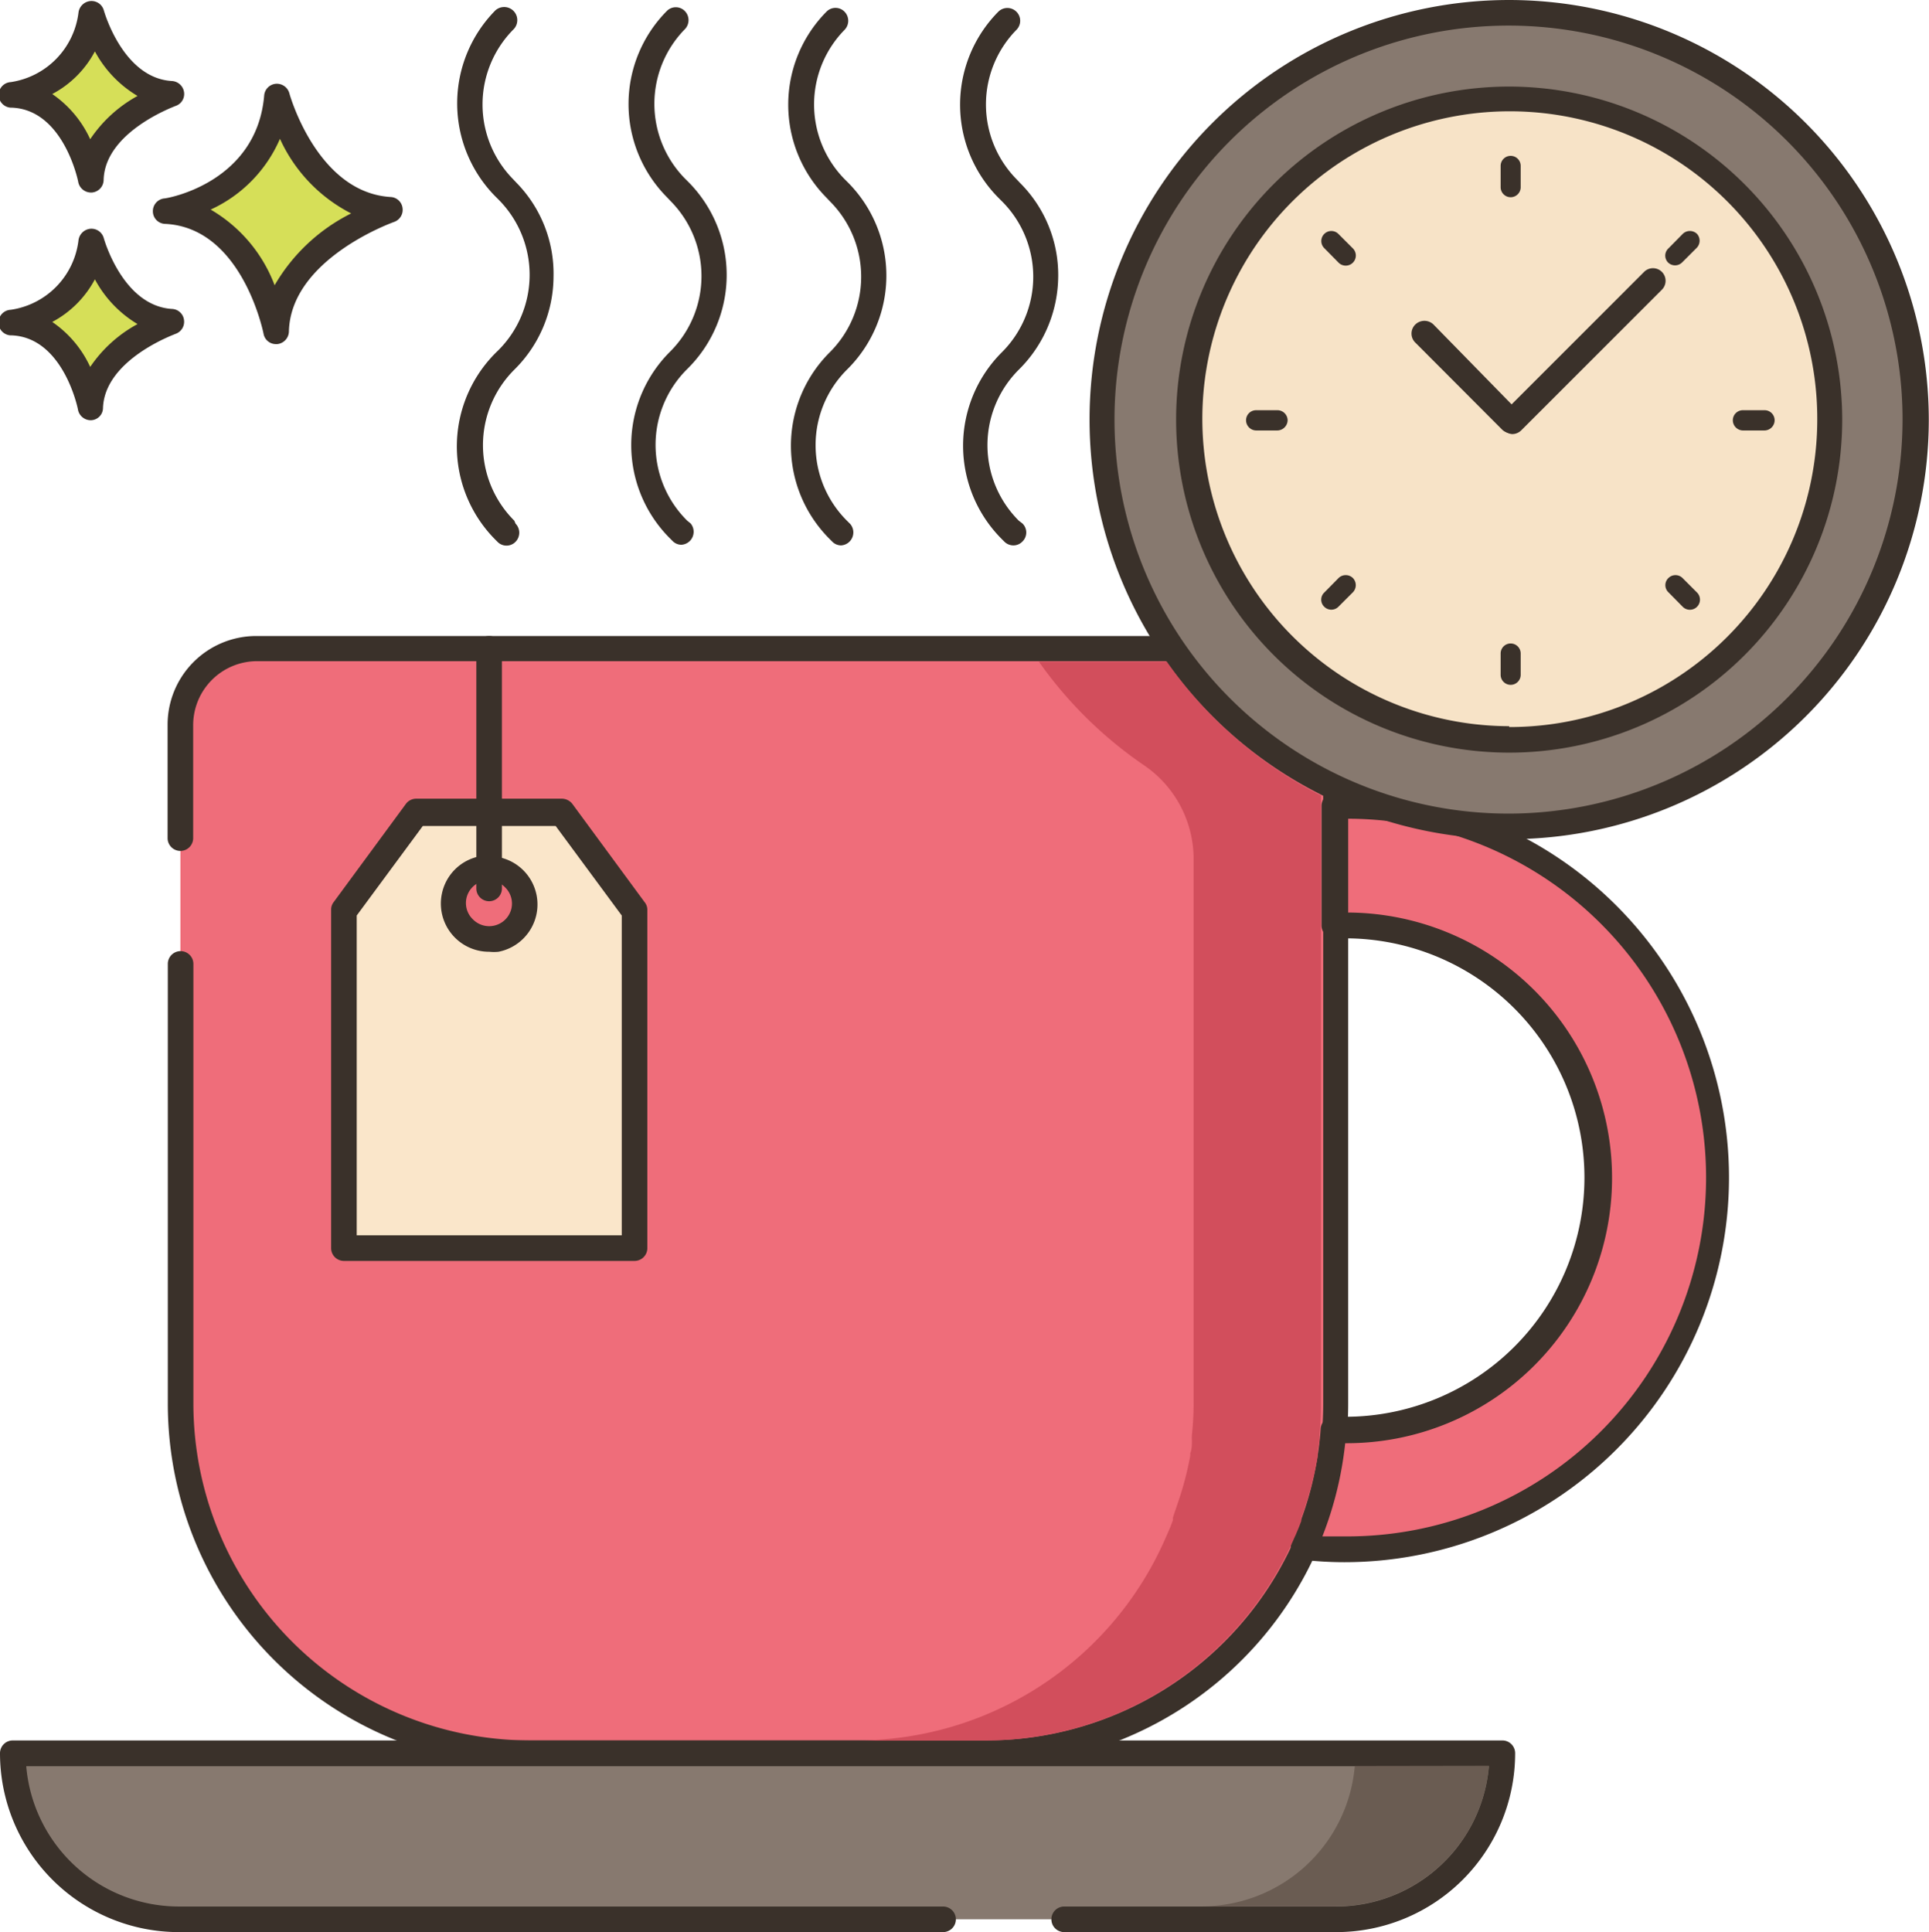
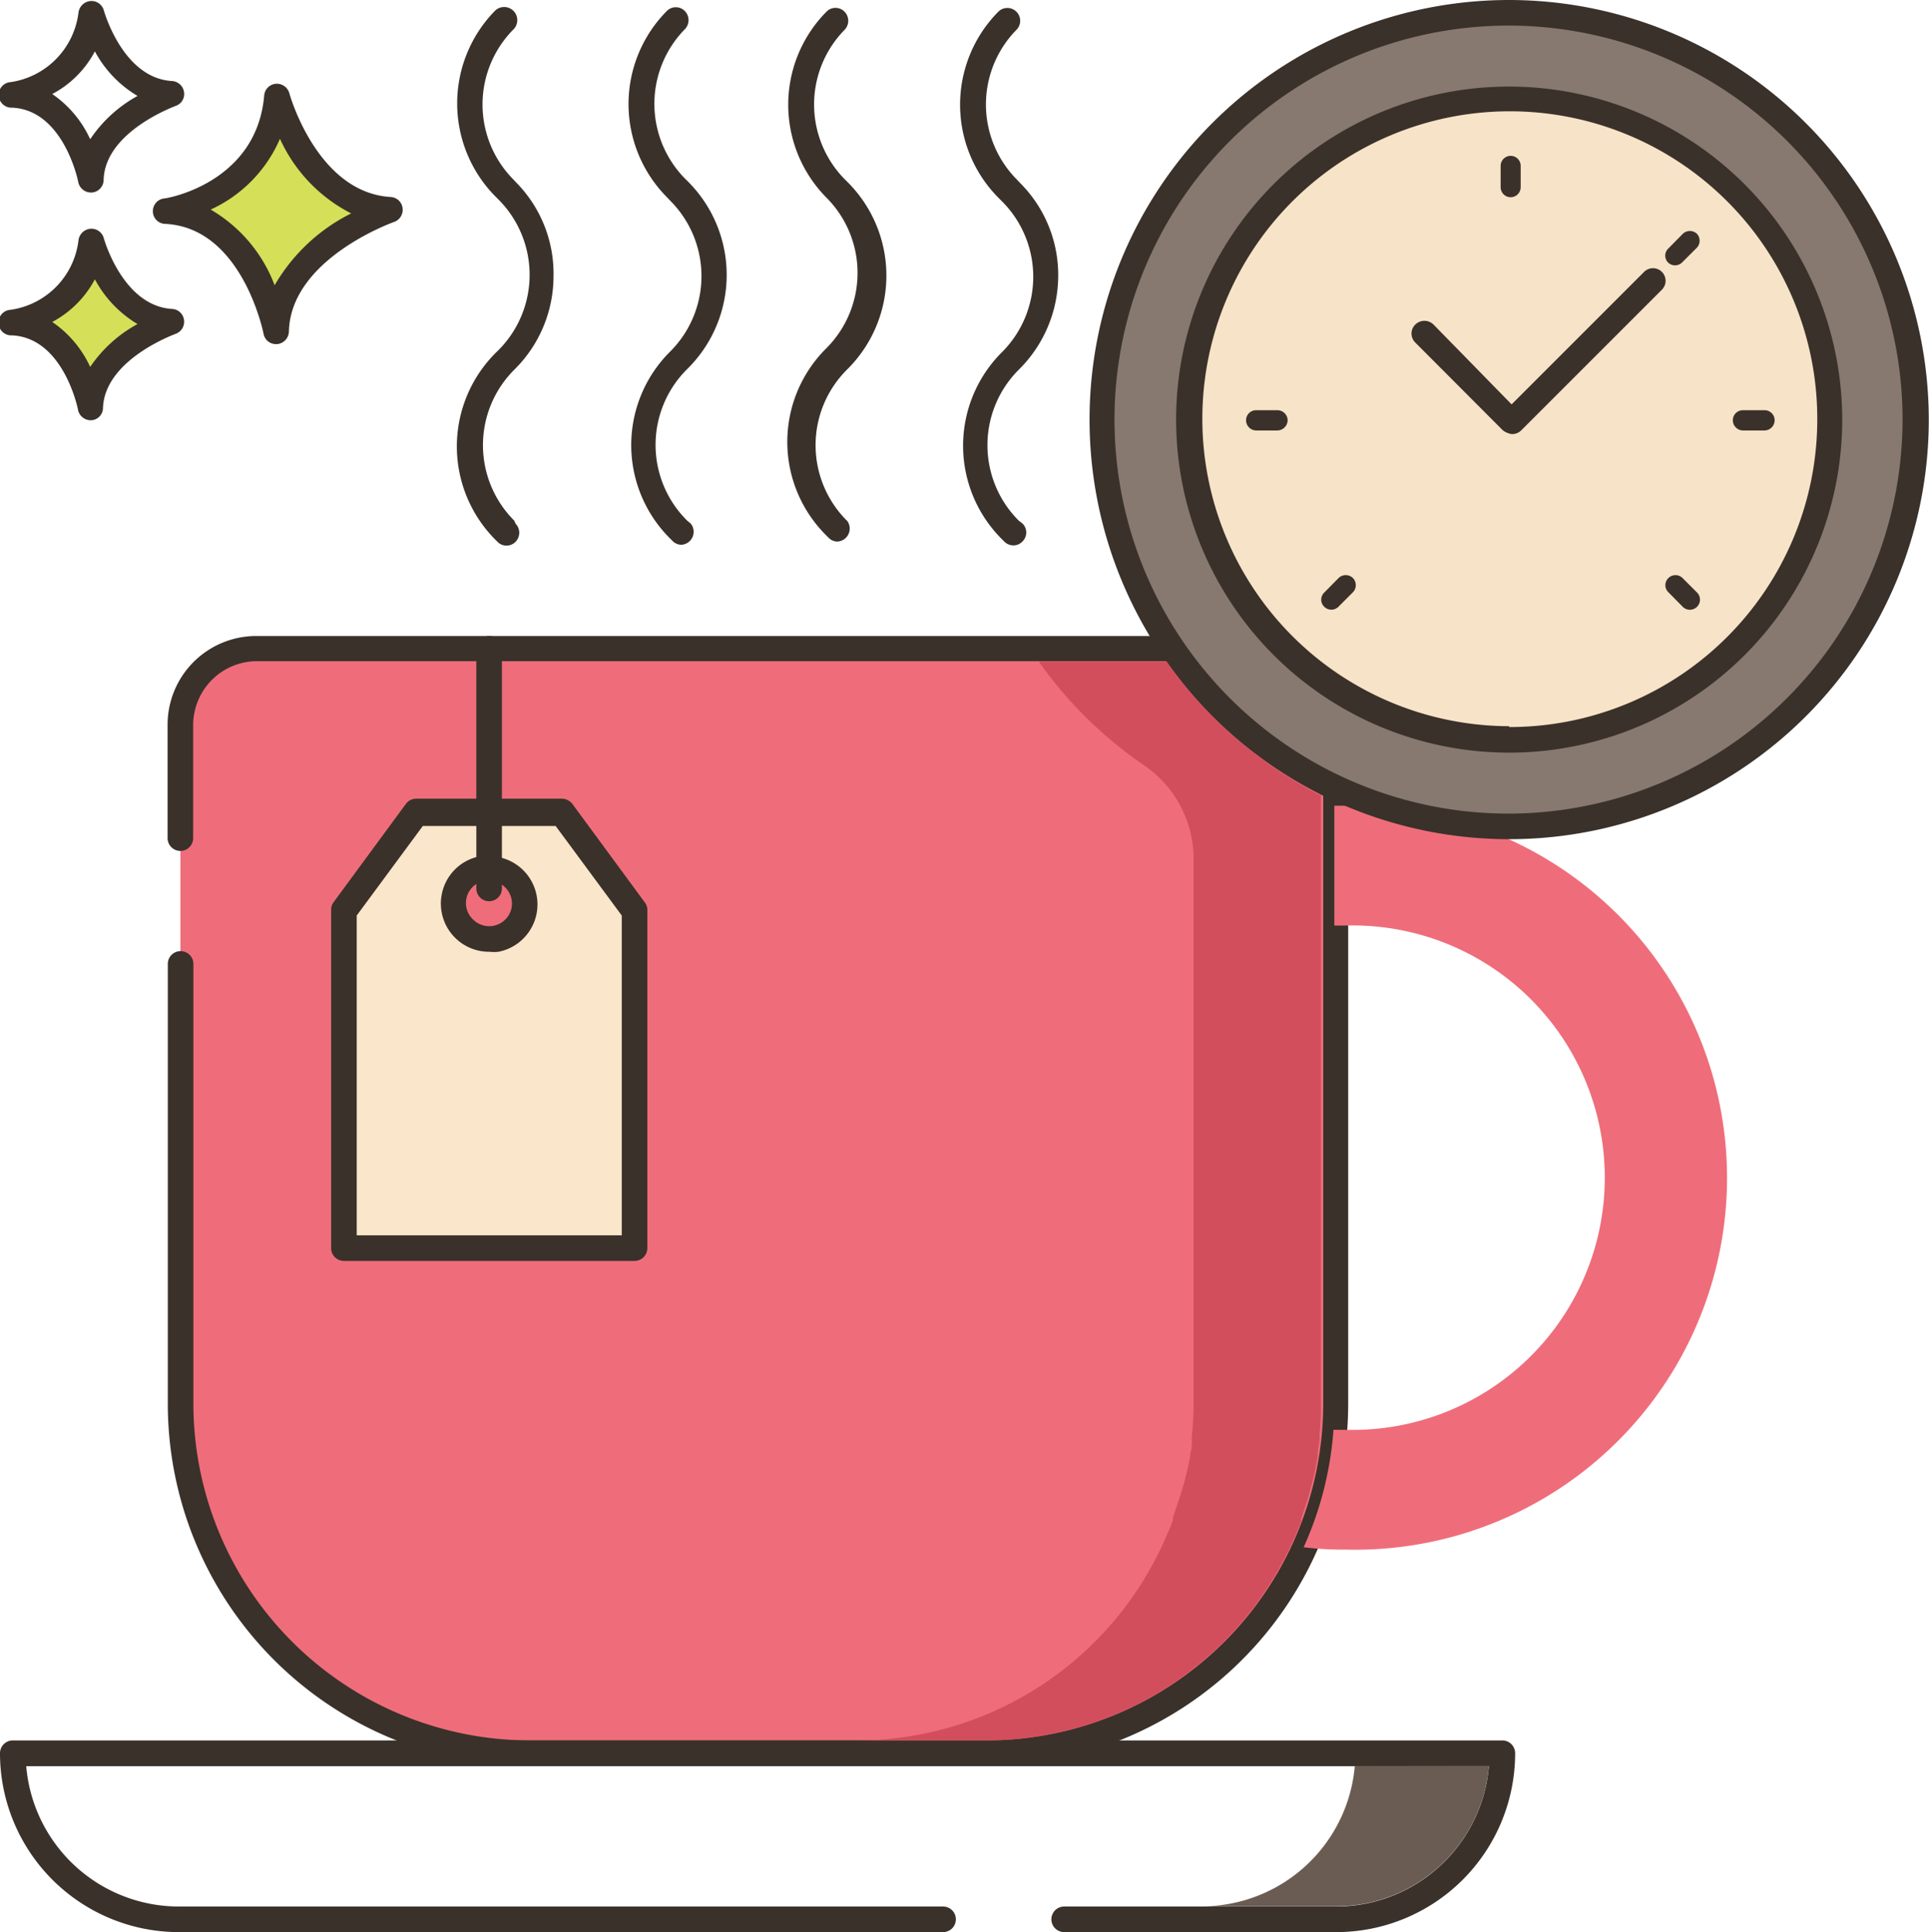
<svg xmlns="http://www.w3.org/2000/svg" viewBox="0 0 90.47 90.62">
  <g id="Layer_4" data-name="Layer 4">
    <path d="M17.76,9.22c-.39,4.63-5.22,5.36-5.22,5.36,4.14.2,5.18,5.64,5.18,5.64.09-3.88,5.34-5.69,5.34-5.69C19.12,14.29,17.76,9.22,17.76,9.22Z" transform="translate(-4.77 -4.69)" style="fill:#d6df58" />
    <path d="M23.09,13.93c-3.45-.21-4.74-4.82-4.75-4.87a.61.61,0,0,0-.64-.44.6.6,0,0,0-.54.55C16.81,13.26,12.62,14,12.45,14a.6.6,0,0,0-.51.62.59.59,0,0,0,.57.57c3.62.17,4.61,5.1,4.62,5.15a.59.59,0,0,0,.59.49h.05a.61.61,0,0,0,.55-.59c.08-3.41,4.88-5.12,4.93-5.14a.6.6,0,0,0,.4-.65A.59.59,0,0,0,23.09,13.93Zm-5.44,4.14a6.93,6.93,0,0,0-3-3.55A6.47,6.47,0,0,0,17.9,11.2a7.34,7.34,0,0,0,3.34,3.5A8.57,8.57,0,0,0,17.65,18.07Z" transform="translate(-4.77 -4.69)" style="fill:#3a312a" />
    <path d="M9.06,16c-.28,3.28-3.69,3.8-3.69,3.8C8.3,20,9,23.8,9,23.8c.06-2.74,3.78-4,3.78-4C10,19.61,9.06,16,9.06,16Z" transform="translate(-4.77 -4.69)" style="fill:#d6df58" />
    <path d="M12.84,19.18c-2.31-.14-3.19-3.28-3.2-3.31A.6.6,0,0,0,9,15.42a.62.62,0,0,0-.55.55,3.74,3.74,0,0,1-3.18,3.25.6.6,0,0,0,.06,1.2c2.42.11,3.1,3.46,3.1,3.5A.61.61,0,0,0,9,24.4h.05a.58.58,0,0,0,.55-.58C9.69,21.53,13,20.36,13,20.35a.6.6,0,0,0,.4-.65.59.59,0,0,0-.56-.52ZM9,21.9a5.16,5.16,0,0,0-1.78-2.11,4.83,4.83,0,0,0,2-2,5.42,5.42,0,0,0,2,2.1A6.3,6.3,0,0,0,9,21.9Z" transform="translate(-4.77 -4.69)" style="fill:#3a312a" />
-     <path d="M9.06,5.34c-.28,3.28-3.69,3.8-3.69,3.8,2.93.13,3.66,4,3.66,4,.06-2.74,3.78-4,3.78-4C10,8.93,9.06,5.34,9.06,5.34Z" transform="translate(-4.77 -4.69)" style="fill:#d6df58" />
    <path d="M12.84,8.49c-2.31-.13-3.19-3.28-3.2-3.31A.6.6,0,0,0,9,4.74a.62.62,0,0,0-.55.55A3.76,3.76,0,0,1,5.28,8.54a.6.6,0,0,0,.06,1.2c2.42.11,3.1,3.46,3.1,3.49a.61.61,0,0,0,.59.49h.05a.6.6,0,0,0,.55-.59C9.69,10.85,13,9.67,13,9.66A.59.59,0,0,0,13.4,9,.61.61,0,0,0,12.84,8.49ZM9,11.22A5.18,5.18,0,0,0,7.22,9.1a4.8,4.8,0,0,0,2-2,5.4,5.4,0,0,0,2,2.09A6.34,6.34,0,0,0,9,11.22Z" transform="translate(-4.77 -4.69)" style="fill:#3a312a" />
    <path d="M63.79,35.12h-47a3.56,3.56,0,0,0-3.56,3.56V70.52a16.4,16.4,0,0,0,16.4,16.4H51a16.4,16.4,0,0,0,16.4-16.4V38.68A3.56,3.56,0,0,0,63.79,35.12Z" transform="translate(-4.77 -4.69)" style="fill:#ef6d7a" />
    <path d="M63.79,34.52h-47a4.16,4.16,0,0,0-4.16,4.16V44a.6.6,0,1,0,1.2,0v-5.3a3,3,0,0,1,3-3h47a3,3,0,0,1,3,3V70.53A15.81,15.81,0,0,1,51,86.32H29.64a15.81,15.81,0,0,1-15.8-15.79V49.9a.6.6,0,1,0-1.2,0V70.52a17,17,0,0,0,17,17H51a17,17,0,0,0,17-17V38.68a4.16,4.16,0,0,0-4.16-4.16Z" transform="translate(-4.77 -4.69)" style="fill:#3a312a" />
-     <path d="M5.37,86.92a7.78,7.78,0,0,0,7.78,7.79H67.44a7.79,7.79,0,0,0,7.79-7.79Z" transform="translate(-4.77 -4.69)" style="fill:#87796f" />
    <path d="M75.23,86.32H5.37a.6.6,0,0,0-.6.6,8.39,8.39,0,0,0,8.38,8.39H49a.6.6,0,1,0,0-1.2H13.15A7.19,7.19,0,0,1,6,87.53H74.6a7.19,7.19,0,0,1-7.16,6.58H54.68a.6.6,0,1,0,0,1.2H67.44a8.39,8.39,0,0,0,8.39-8.39.6.6,0,0,0-.6-.6Z" transform="translate(-4.77 -4.69)" style="fill:#3a312a" />
    <path d="M67.86,42.48h-.51v5.62l.51,0a11.83,11.83,0,1,1,0,23.65h-.55a16.15,16.15,0,0,1-1.4,5.51,15.82,15.82,0,0,0,2,.11,17.44,17.44,0,1,0,0-34.87Z" transform="translate(-4.77 -4.69)" style="fill:#ef6d7a" />
-     <path d="M67.86,41.88h-.52a.61.61,0,0,0-.59.6v5.62a.59.59,0,0,0,.19.43.61.61,0,0,0,.44.17h.48a11.22,11.22,0,1,1,0,22.44h-.51a.6.6,0,0,0-.64.56A15.5,15.5,0,0,1,65.37,77a.6.6,0,0,0,0,.54.59.59,0,0,0,.45.3,16.61,16.61,0,0,0,2,.12,18,18,0,1,0,0-36.08Zm0,34.87c-.36,0-.72,0-1.07,0a16.84,16.84,0,0,0,1.07-4.37h0A12.43,12.43,0,0,0,68,47.49v-4.4a16.83,16.83,0,0,1-.09,33.66Z" transform="translate(-4.77 -4.69)" style="fill:#3a312a" />
    <path d="M28.89,29.11a5,5,0,0,1,0-7.08,6.16,6.16,0,0,0,1.84-4.37A6.09,6.09,0,0,0,29,13.27l-.17-.18a5,5,0,0,1,0-7l0,0A.6.6,0,1,0,28,5.18l0,0a6.21,6.21,0,0,0,0,8.72l.18.18a5,5,0,0,1-.06,7.06A6.2,6.2,0,0,0,28,30l.1.1a.59.59,0,0,0,.85,0,.61.61,0,0,0,0-.85Z" transform="translate(-4.77 -4.69)" style="fill:#3a312a" />
    <path d="M37,29.11A5,5,0,0,1,37,22a6.19,6.19,0,0,0,.07-8.76l-.18-.18a5,5,0,0,1,0-7l0,0a.61.61,0,0,0,0-.85.59.59,0,0,0-.85,0l0,0a6.2,6.2,0,0,0,0,8.72l.17.18a5,5,0,0,1,0,7.06,6.18,6.18,0,0,0,0,8.79l.1.1a.58.58,0,0,0,.42.18.61.61,0,0,0,.43-1Z" transform="translate(-4.77 -4.69)" style="fill:#3a312a" />
-     <path d="M44.49,29.11a5,5,0,0,1,0-7.08,6.19,6.19,0,0,0,.07-8.76l-.18-.18a5,5,0,0,1,0-7l0,0a.61.61,0,0,0,0-.85.59.59,0,0,0-.85,0l0,0a6.2,6.2,0,0,0,0,8.72l.17.18a5,5,0,0,1,0,7.06,6.18,6.18,0,0,0,0,8.79l.1.1a.58.58,0,0,0,.42.18.61.61,0,0,0,.43-1Z" transform="translate(-4.77 -4.69)" style="fill:#3a312a" />
+     <path d="M44.49,29.11a5,5,0,0,1,0-7.08,6.19,6.19,0,0,0,.07-8.76l-.18-.18a5,5,0,0,1,0-7l0,0a.61.61,0,0,0,0-.85.59.59,0,0,0-.85,0l0,0a6.2,6.2,0,0,0,0,8.72a5,5,0,0,1,0,7.06,6.18,6.18,0,0,0,0,8.79l.1.1a.58.58,0,0,0,.42.18.61.61,0,0,0,.43-1Z" transform="translate(-4.77 -4.69)" style="fill:#3a312a" />
    <path d="M52.55,29.11a5,5,0,0,1,0-7.08,6.21,6.21,0,0,0,1.85-4.37,6.1,6.1,0,0,0-1.79-4.39l-.17-.18a5,5,0,0,1,0-7l0,0a.6.6,0,0,0-.85-.85l0,0a6.2,6.2,0,0,0,0,8.72l.18.18a5,5,0,0,1,0,7.06,6.19,6.19,0,0,0,0,8.79l.1.1a.6.6,0,0,0,.43.18.58.58,0,0,0,.42-.18.59.59,0,0,0,0-.85Z" transform="translate(-4.77 -4.69)" style="fill:#3a312a" />
    <path d="M68.31,87.52h0a7.2,7.2,0,0,1-7.15,6.58h6.28a7.19,7.19,0,0,0,7.16-6.59Z" transform="translate(-4.77 -4.69)" style="fill:#6a5c52" />
    <path d="M31.13,42.79H24.29l-3.39,4.6V63.23H34.53V47.39Zm-1.78,4.6a1.67,1.67,0,1,1-2-2A1.67,1.67,0,0,1,29.35,47.39Z" transform="translate(-4.77 -4.69)" style="fill:#fae6ca" />
    <path d="M27.28,44.85a2.25,2.25,0,0,0-1.79,1.78,2.26,2.26,0,0,0,2.23,2.7,2.09,2.09,0,0,0,.43,0,2.26,2.26,0,0,0-.87-4.44Zm1.48,2.43a1.07,1.07,0,0,1-1.8.54A1.06,1.06,0,0,1,27.5,46a.75.75,0,0,1,.21,0,1,1,0,0,1,.75.31A1.06,1.06,0,0,1,28.76,47.28ZM35,47l-3.39-4.61a.63.63,0,0,0-.49-.24H24.29a.6.6,0,0,0-.48.24L20.42,47a.57.57,0,0,0-.12.35V63.23a.6.6,0,0,0,.6.6H34.53a.6.6,0,0,0,.6-.6V47.39A.57.57,0,0,0,35,47ZM33.92,62.63H21.5v-15l3.1-4.2h6.23l3.1,4.2v15Z" transform="translate(-4.77 -4.69)" style="fill:#3a312a" />
    <path d="M27.71,34.52a.6.6,0,0,0-.6.6V46.36a.6.6,0,0,0,.6.6.6.6,0,0,0,.6-.6V35.12A.6.6,0,0,0,27.71,34.52Z" transform="translate(-4.77 -4.69)" style="fill:#3a312a" />
    <circle cx="70.81" cy="19.68" r="19.08" style="fill:#87796f" />
    <path d="M75.55,4.69A19.68,19.68,0,1,0,95.23,24.37,19.7,19.7,0,0,0,75.55,4.69Zm0,38.16A18.48,18.48,0,1,1,94,24.37,18.5,18.5,0,0,1,75.55,42.85Z" transform="translate(-4.77 -4.69)" style="fill:#3a312a" />
    <circle cx="70.8" cy="19.66" r="15.02" style="fill:#f7e3c7" />
    <path d="M75.55,8.75A15.62,15.62,0,1,0,91.17,24.37,15.64,15.64,0,0,0,75.55,8.75Zm0,30A14.42,14.42,0,1,1,90,24.37,14.43,14.43,0,0,1,75.55,38.79Z" transform="translate(-4.77 -4.69)" style="fill:#3a312a" />
    <path d="M75.62,12a.47.47,0,0,0-.47.47v1a.47.47,0,0,0,.94,0v-1A.47.47,0,0,0,75.62,12Z" transform="translate(-4.77 -4.69)" style="fill:#3a312a" />
-     <path d="M75.62,34.87a.47.47,0,0,0-.47.47v1a.47.47,0,1,0,.94,0v-1A.47.47,0,0,0,75.62,34.87Z" transform="translate(-4.77 -4.69)" style="fill:#3a312a" />
    <path d="M87.51,23.93h-1a.47.47,0,0,0-.47.47.48.48,0,0,0,.47.48h1A.48.48,0,0,0,88,24.4a.47.47,0,0,0-.47-.47Z" transform="translate(-4.77 -4.69)" style="fill:#3a312a" />
    <path d="M64.68,23.93h-1a.47.47,0,0,0-.47.47.48.48,0,0,0,.47.48h1a.49.49,0,0,0,.48-.48A.48.48,0,0,0,64.68,23.93Z" transform="translate(-4.77 -4.69)" style="fill:#3a312a" />
    <path d="M84.36,15.66a.48.48,0,0,0-.67,0l-.67.68A.46.46,0,0,0,83,17a.47.47,0,0,0,.66,0l.68-.68A.48.48,0,0,0,84.36,15.66Z" transform="translate(-4.77 -4.69)" style="fill:#3a312a" />
    <path d="M68.22,31.8a.48.48,0,0,0-.67,0l-.67.68a.46.46,0,0,0,0,.67.47.47,0,0,0,.66,0l.68-.68A.48.48,0,0,0,68.22,31.8Z" transform="translate(-4.77 -4.69)" style="fill:#3a312a" />
    <path d="M84.36,32.48l-.68-.68a.47.47,0,0,0-.66,0,.46.46,0,0,0,0,.67l.67.68a.47.47,0,1,0,.67-.67Z" transform="translate(-4.77 -4.69)" style="fill:#3a312a" />
-     <path d="M68.22,16.34l-.68-.68a.47.47,0,0,0-.66,0,.47.47,0,0,0,0,.67l.67.68a.47.47,0,0,0,.67-.67Z" transform="translate(-4.77 -4.69)" style="fill:#3a312a" />
    <path d="M76,24,72,19.91a.61.61,0,0,0-.85,0,.59.59,0,0,0,0,.85l4.06,4.07a.6.6,0,0,0,.43.18.58.58,0,0,0,.42-.18A.59.59,0,0,0,76,24Z" transform="translate(-4.77 -4.69)" style="fill:#3a312a" />
    <path d="M82.72,17.45a.59.59,0,0,0-.85,0l-6.6,6.6a.61.61,0,0,0,.42,1,.6.6,0,0,0,.43-.18l6.6-6.6A.59.59,0,0,0,82.72,17.45Z" transform="translate(-4.77 -4.69)" style="fill:#3a312a" />
    <path d="M59.49,35.72h-6a19.46,19.46,0,0,0,4.93,4.86,5.32,5.32,0,0,1,2.33,4.36V70.52A13.94,13.94,0,0,1,60.67,72a2.11,2.11,0,0,0,0,.26c0,.2,0,.4-.08.6a.5.5,0,0,1,0,.12A15.16,15.16,0,0,1,60,75.21s0,0,0,0c-.07.22-.15.44-.22.66l0,.12c-.07.19-.14.37-.22.55l-.08.18A15.8,15.8,0,0,1,45,86.32h6a15.8,15.8,0,0,0,14.5-9.56,1.42,1.42,0,0,0,.08-.18c.08-.18.15-.36.22-.55l0-.12c.07-.22.15-.44.22-.66a.05.05,0,0,1,0,0A16.52,16.52,0,0,0,66.57,73s0-.08,0-.12c0-.2.06-.4.08-.6s0-.18,0-.26a13.94,13.94,0,0,0,.07-1.45V42A19.8,19.8,0,0,1,59.49,35.72Z" transform="translate(-4.77 -4.69)" style="fill:#d24e5c" />
  </g>
</svg>